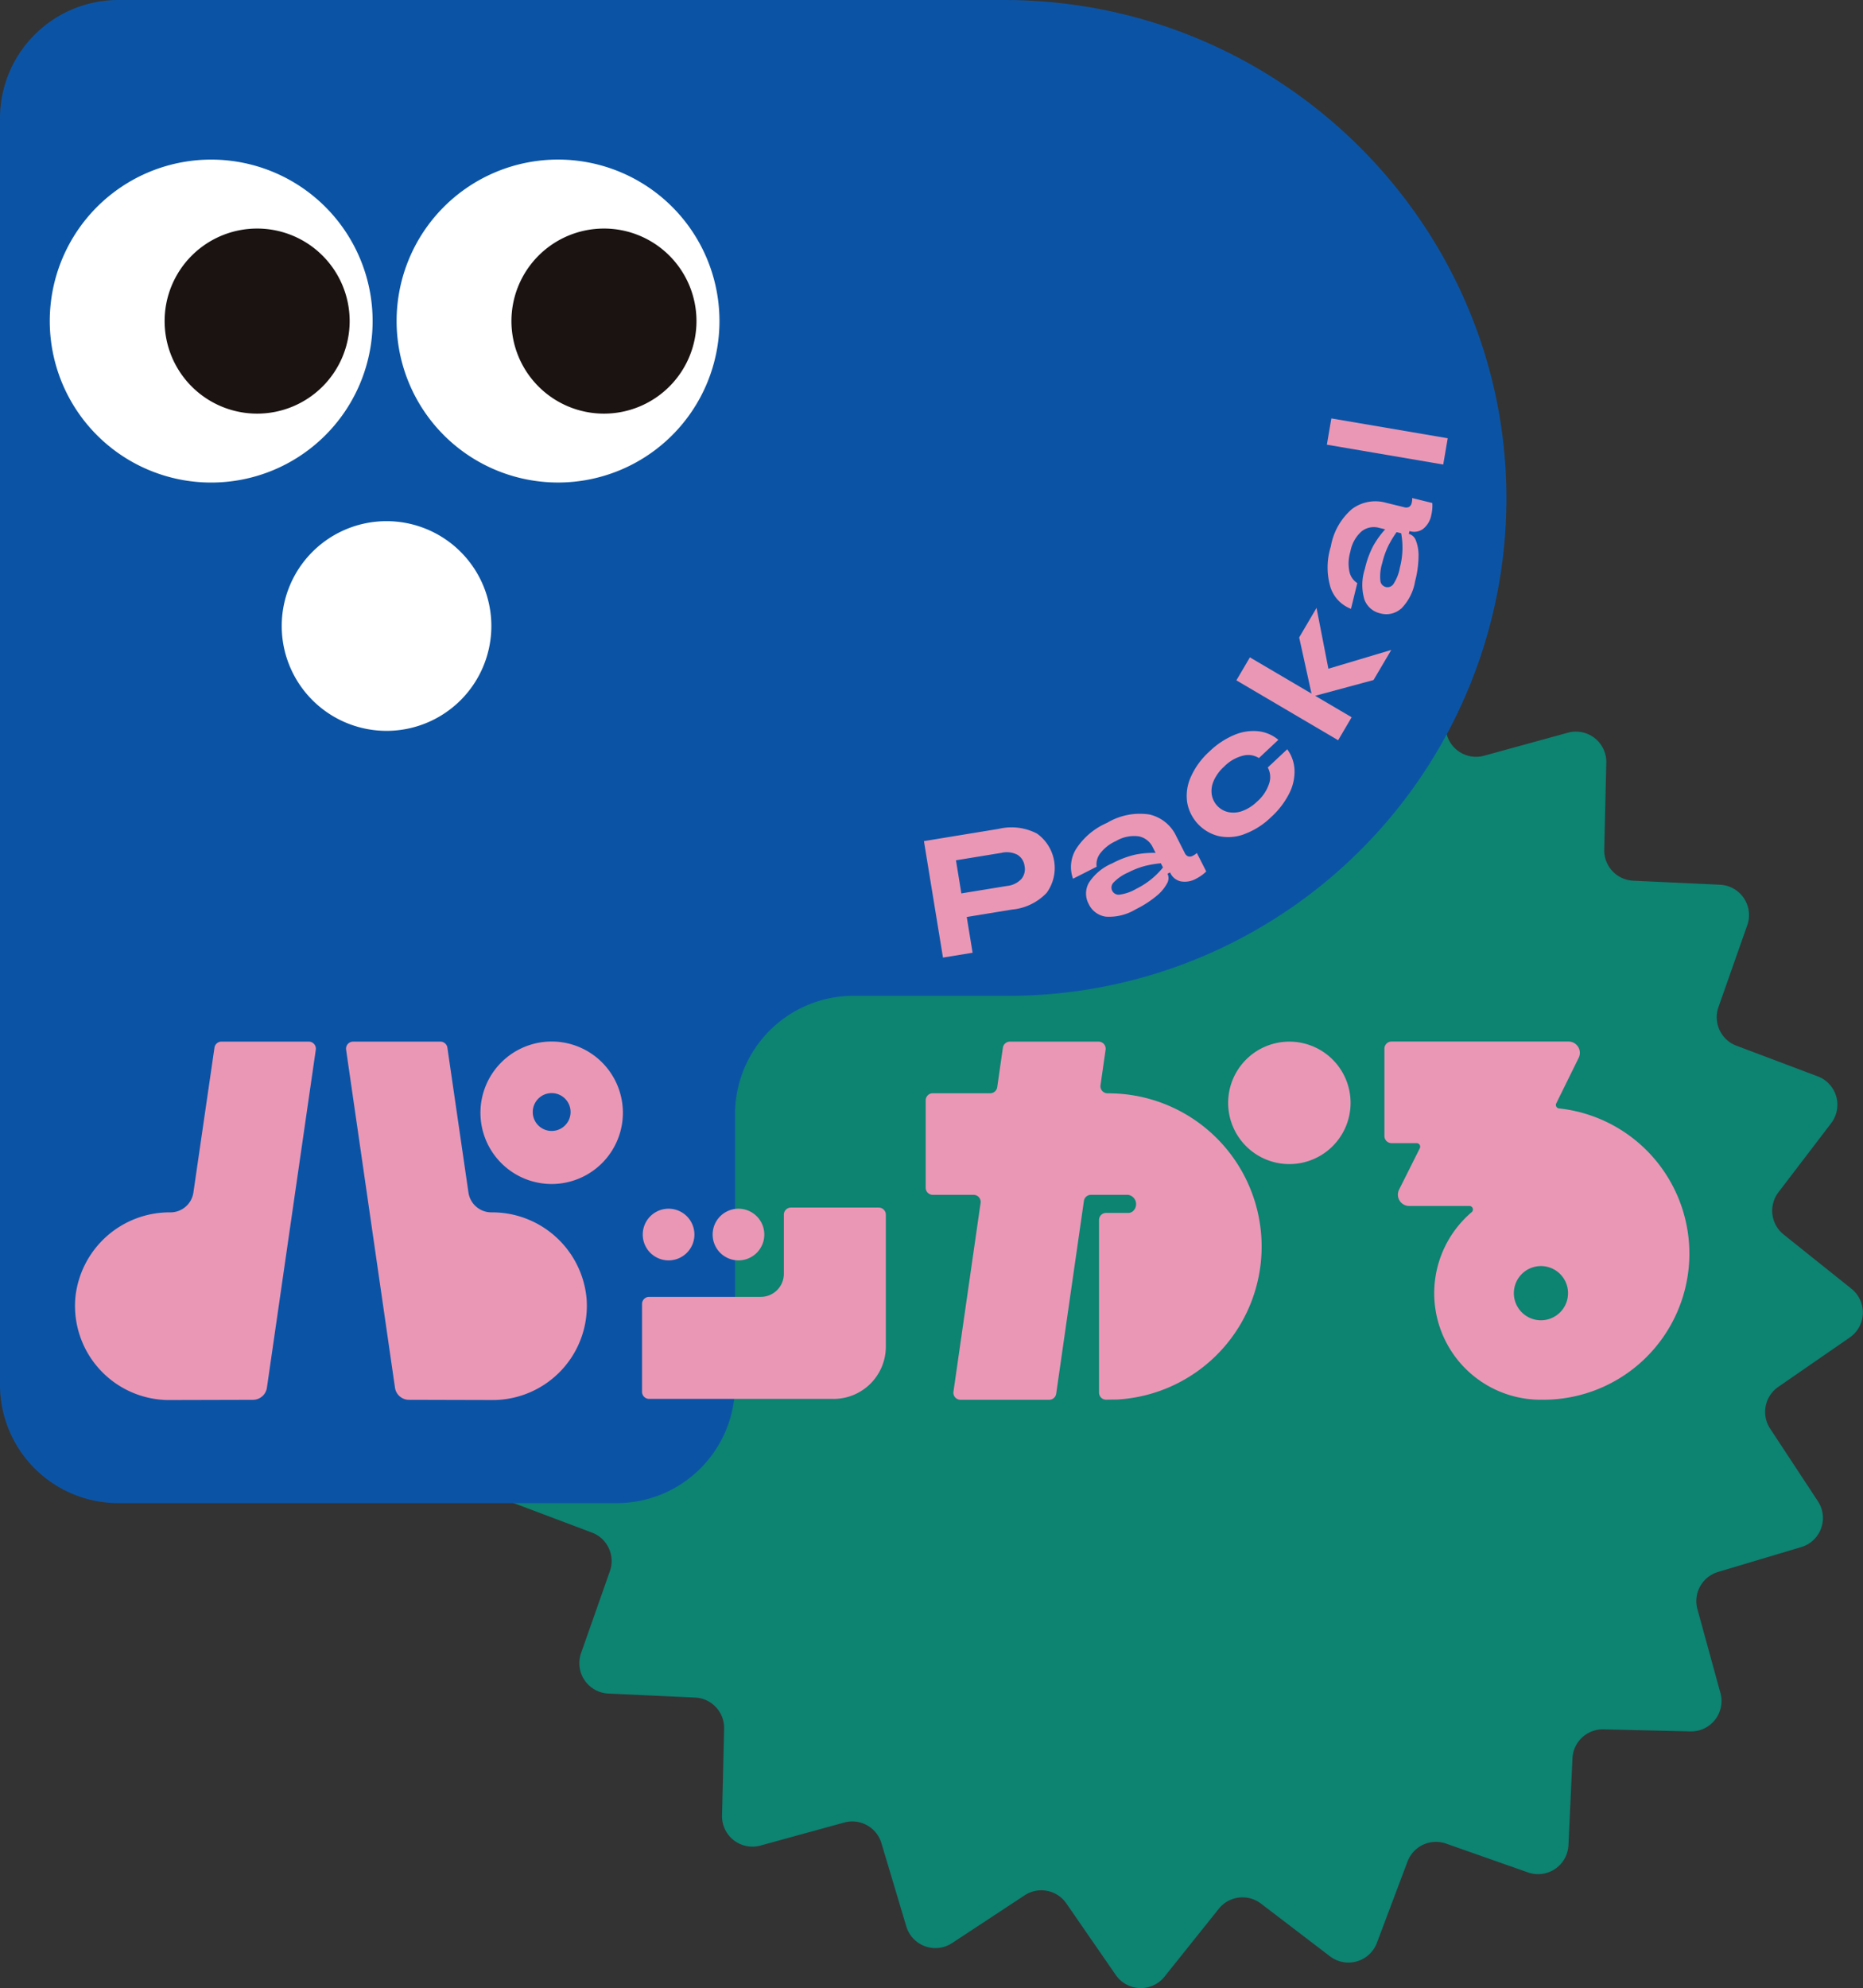
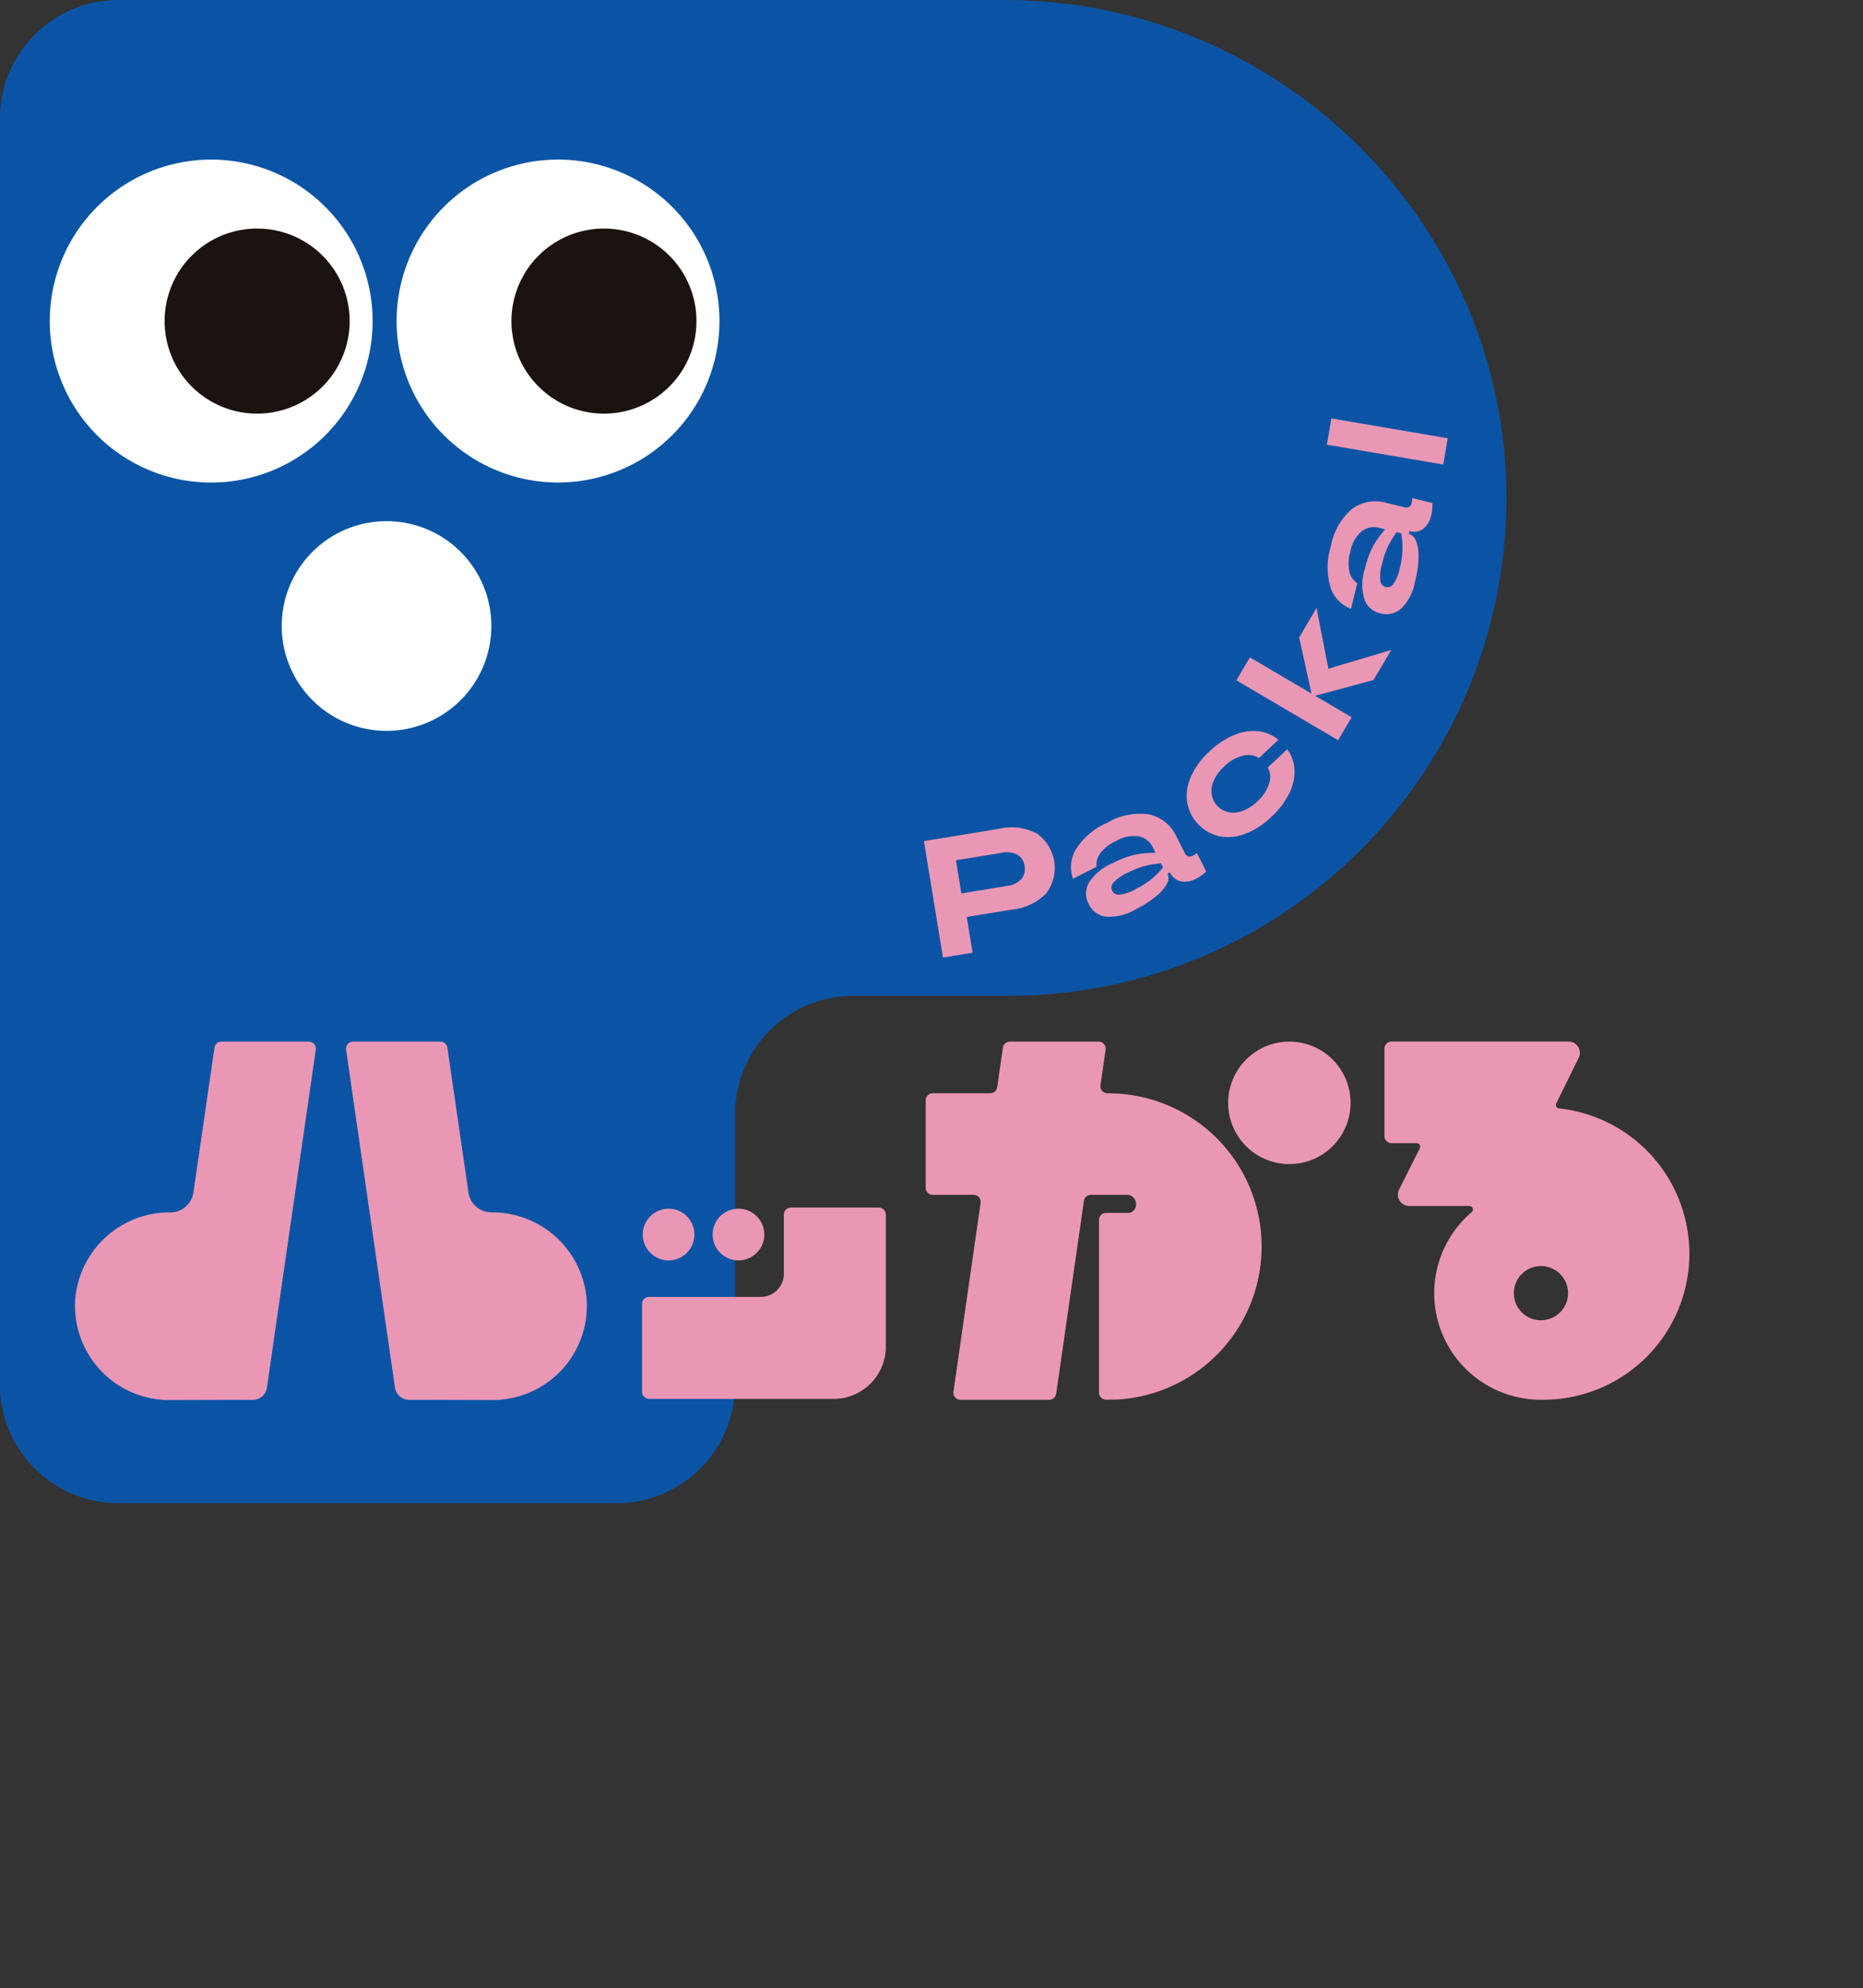
<svg xmlns="http://www.w3.org/2000/svg" width="168" height="179.226" viewBox="0 0 168 179.226">
  <rect x="0" y="0" width="168" height="179.226" fill="#333333" stroke="none" />
  <defs>
    <clipPath id="a">
      <rect width="168" height="179.225" fill="none" />
    </clipPath>
  </defs>
  <g clip-path="url(#a)">
-     <path d="M163.745,261.283l-6.546,4.308a2.74,2.74,0,0,1-4.132-1.5l-2.244-7.508a2.74,2.74,0,0,0-3.351-1.858l-7.556,2.075a2.74,2.74,0,0,1-3.465-2.708l.186-7.834a2.741,2.741,0,0,0-2.613-2.8l-7.828-.362a2.74,2.74,0,0,1-2.458-3.646l2.6-7.393a2.741,2.741,0,0,0-1.619-3.473l-7.333-2.763a2.741,2.741,0,0,1-1.212-4.228l4.755-6.229a2.74,2.74,0,0,0-.467-3.8l-6.12-4.895a2.74,2.74,0,0,1,.154-4.395l6.447-4.453a2.74,2.74,0,0,0,.732-3.761l-4.308-6.546a2.741,2.741,0,0,1,1.5-4.132l7.508-2.243a2.74,2.74,0,0,0,1.858-3.351l-2.075-7.557a2.74,2.74,0,0,1,2.708-3.465l7.834.186a2.74,2.74,0,0,0,2.8-2.613l.362-7.827a2.74,2.74,0,0,1,3.646-2.459l7.393,2.6a2.74,2.74,0,0,0,3.473-1.619l2.763-7.333a2.74,2.74,0,0,1,4.227-1.212l6.229,4.755a2.741,2.741,0,0,0,3.8-.466l4.894-6.12a2.74,2.74,0,0,1,4.395.154l4.454,6.447a2.741,2.741,0,0,0,3.761.732l6.546-4.308a2.74,2.74,0,0,1,4.132,1.5l2.244,7.508a2.74,2.74,0,0,0,3.351,1.858l7.556-2.075a2.74,2.74,0,0,1,3.465,2.708l-.186,7.834a2.74,2.74,0,0,0,2.613,2.8l7.828.363a2.74,2.74,0,0,1,2.458,3.646l-2.6,7.392a2.74,2.74,0,0,0,1.619,3.473l7.332,2.763a2.74,2.74,0,0,1,1.212,4.227l-4.755,6.229a2.74,2.74,0,0,0,.466,3.8l6.12,4.895a2.74,2.74,0,0,1-.154,4.395l-6.447,4.454a2.74,2.74,0,0,0-.732,3.761l4.308,6.546a2.74,2.74,0,0,1-1.5,4.132l-7.508,2.244a2.741,2.741,0,0,0-1.858,3.351l2.075,7.557a2.74,2.74,0,0,1-2.708,3.465l-7.834-.186a2.741,2.741,0,0,0-2.8,2.613l-.362,7.828a2.741,2.741,0,0,1-3.646,2.459l-7.393-2.6a2.741,2.741,0,0,0-3.473,1.619l-2.763,7.333a2.74,2.74,0,0,1-4.227,1.212l-6.229-4.756a2.74,2.74,0,0,0-3.8.467l-4.894,6.12a2.74,2.74,0,0,1-4.4-.154l-4.454-6.447a2.74,2.74,0,0,0-3.761-.732" transform="translate(-71.339 -90.419)" fill="#0d8372" />
    <path d="M10.671,0A10.67,10.67,0,0,0,0,10.67V124.838a10.67,10.67,0,0,0,10.671,10.671H55.614a10.67,10.67,0,0,0,10.671-10.671V100.446A10.671,10.671,0,0,1,76.956,89.776h14A44.9,44.9,0,0,0,135.54,50.135C138.654,23.389,117.469,0,90.543,0Z" transform="translate(0 0.001)" fill="#0b54a5" />
    <path d="M41.23,53.4A14.557,14.557,0,1,1,26.673,38.846,14.557,14.557,0,0,1,41.23,53.4" transform="translate(-7.628 -24.457)" fill="#fff" />
    <path d="M56.763,63.966a8.343,8.343,0,1,1-8.343-8.343,8.342,8.342,0,0,1,8.343,8.343" transform="translate(-25.232 -35.019)" fill="#1a1311" />
    <path d="M125.668,53.4a14.557,14.557,0,1,1-14.557-14.557A14.557,14.557,0,0,1,125.668,53.4" transform="translate(-60.789 -24.457)" fill="#fff" />
    <path d="M141.2,63.966a8.343,8.343,0,1,1-8.343-8.343,8.342,8.342,0,0,1,8.343,8.343" transform="translate(-78.394 -35.019)" fill="#1a1311" />
    <path d="M87.489,136.292a9.452,9.452,0,1,0-9.452,9.452,9.452,9.452,0,0,0,9.452-9.452" transform="translate(-43.18 -79.856)" fill="#fff" />
    <path d="M231.685,201.535a4.94,4.94,0,0,1,3.445.431A3.808,3.808,0,0,1,236,207.3a4.909,4.909,0,0,1-3.127,1.512l-4.082.667.528,3.226-2.671.436-1.717-10.5Zm.734,5.149a2.05,2.05,0,0,0,1.3-.628,1.4,1.4,0,0,0,.286-1.172,1.376,1.376,0,0,0-.643-1.012,2.079,2.079,0,0,0-1.431-.174l-4.112.672.487,2.986Z" transform="translate(-141.613 -126.813)" fill="#ea97b5" />
    <path d="M263.868,207.288a2.011,2.011,0,0,1-1.54-1.137,1.978,1.978,0,0,1,0-1.894,4.642,4.642,0,0,1,2.126-1.777,8.547,8.547,0,0,1,2.059-.78,8.238,8.238,0,0,1,1.845-.16l-.254-.5a1.774,1.774,0,0,0-1.27-.993,3.191,3.191,0,0,0-2.051.426,3.636,3.636,0,0,0-1.442,1.141,1.619,1.619,0,0,0-.3,1.175l-2.129,1.08a3.111,3.111,0,0,1,.244-2.63,6.278,6.278,0,0,1,2.828-2.407,5.74,5.74,0,0,1,3.821-.753,3.533,3.533,0,0,1,2.429,1.982l.743,1.465a.6.6,0,0,0,.321.331.556.556,0,0,0,.428-.063,1.444,1.444,0,0,0,.353-.247l.846,1.668a3.64,3.64,0,0,1-.874.63,2.086,2.086,0,0,1-1.437.26,1.363,1.363,0,0,1-.925-.75l-.028-.054-.23.117.021.041a.942.942,0,0,1-.067.843,3.714,3.714,0,0,1-.942,1.117,9.25,9.25,0,0,1-1.884,1.211,4.6,4.6,0,0,1-2.693.658m5.16-4.432-.193-.379a9.228,9.228,0,0,0-1.467.25,7.444,7.444,0,0,0-1.486.583,4.037,4.037,0,0,0-1.32.908.645.645,0,0,0,.543,1.088,4.018,4.018,0,0,0,1.52-.532,7.109,7.109,0,0,0,2.4-1.918" transform="translate(-164.15 -124.65)" fill="#ea97b5" />
    <path d="M294.065,187.213a4.132,4.132,0,0,1-2.307.162,3.8,3.8,0,0,1-2.818-3.007,4.129,4.129,0,0,1,.311-2.292,6.822,6.822,0,0,1,1.706-2.338,7.2,7.2,0,0,1,2.237-1.482,4.382,4.382,0,0,1,2.163-.328,3.378,3.378,0,0,1,1.8.773l-1.753,1.643a1.816,1.816,0,0,0-1.407-.223,3.631,3.631,0,0,0-1.738,1,3.763,3.763,0,0,0-.929,1.266,2.258,2.258,0,0,0-.18,1.242,1.935,1.935,0,0,0,1.487,1.586,2.305,2.305,0,0,0,1.256-.094,3.68,3.68,0,0,0,1.329-.839,3.632,3.632,0,0,0,1.113-1.669,1.814,1.814,0,0,0-.131-1.419l1.753-1.643a3.379,3.379,0,0,1,.656,1.844,4.324,4.324,0,0,1-.472,2.131,7.323,7.323,0,0,1-1.629,2.131,6.825,6.825,0,0,1-2.444,1.551" transform="translate(-181.879 -112.003)" fill="#ea97b5" />
    <path d="M309.3,153.446l5.67-1.693-1.6,2.713-5.263,1.421,3.29,1.935-1.218,2.071-9.175-5.4,1.218-2.071,5.557,3.268-1.113-5.065,1.565-2.661Z" transform="translate(-189.51 -93.159)" fill="#ea97b5" />
    <path d="M329.825,131.185a2.012,2.012,0,0,1-1.866.427,1.978,1.978,0,0,1-1.435-1.236,4.638,4.638,0,0,1,.037-2.77,8.545,8.545,0,0,1,.75-2.071,8.2,8.2,0,0,1,1.081-1.5l-.547-.134a1.773,1.773,0,0,0-1.581.317,3.183,3.183,0,0,0-1.013,1.834,3.639,3.639,0,0,0-.074,1.837,1.618,1.618,0,0,0,.7.993l-.568,2.319a3.113,3.113,0,0,1-1.836-1.9,6.277,6.277,0,0,1,.017-3.714,5.739,5.739,0,0,1,1.918-3.389,3.533,3.533,0,0,1,3.086-.551l1.6.391a.6.6,0,0,0,.461-.028.556.556,0,0,0,.23-.366,1.445,1.445,0,0,0,.043-.428l1.816.446a3.665,3.665,0,0,1-.091,1.073,2.089,2.089,0,0,1-.739,1.259,1.364,1.364,0,0,1-1.172.214l-.059-.015-.061.252.044.011a.942.942,0,0,1,.6.6,3.71,3.71,0,0,1,.234,1.442,9.268,9.268,0,0,1-.309,2.218,4.593,4.593,0,0,1-1.255,2.471m0-6.8-.414-.1a9.341,9.341,0,0,0-.767,1.276,7.477,7.477,0,0,0-.526,1.507,4.034,4.034,0,0,0-.171,1.594.645.645,0,0,0,1.18.3,4.018,4.018,0,0,0,.586-1.5,7.1,7.1,0,0,0,.111-3.072" transform="translate(-203.481 -76.314)" fill="#ea97b5" />
    <rect width="2.402" height="10.644" transform="translate(119.654 40.089) rotate(-80.324)" fill="#ea97b5" />
    <path d="M158.808,294.176a2.329,2.329,0,1,0,2.329,2.329,2.329,2.329,0,0,0-2.329-2.329" transform="translate(-98.517 -185.208)" fill="#ea97b5" />
    <path d="M175.824,294.176a2.329,2.329,0,1,0,2.328,2.329,2.329,2.329,0,0,0-2.328-2.329" transform="translate(-109.229 -185.208)" fill="#ea97b5" />
    <path d="M173.577,311.147H156.941a.638.638,0,0,1-.638-.638V302.59a.638.638,0,0,1,.638-.638h10.068a2.083,2.083,0,0,0,2.083-2.083v-5.33a.638.638,0,0,1,.637-.638h7.92a.638.638,0,0,1,.638.638v11.9a4.711,4.711,0,0,1-4.711,4.711" transform="translate(-98.406 -185.035)" fill="#ea97b5" />
    <path d="M105.922,276.562a8.544,8.544,0,0,0-8.563-7.661,2.091,2.091,0,0,1-2.078-1.782l-1.9-13.064a.638.638,0,0,0-.631-.546H84.879a.638.638,0,0,0-.631.729l4.408,30.47a1.273,1.273,0,0,0,1.257,1.091l7.629.02a8.491,8.491,0,0,0,8.381-9.257" transform="translate(-53.037 -159.604)" fill="#ea97b5" />
    <path d="M18.3,276.562a8.544,8.544,0,0,1,8.563-7.661,2.091,2.091,0,0,0,2.078-1.782l1.9-13.065a.638.638,0,0,1,.631-.546h7.875a.638.638,0,0,1,.631.729l-4.408,30.47A1.273,1.273,0,0,1,34.31,285.8l-7.629.02a8.491,8.491,0,0,1-8.381-9.257" transform="translate(-11.501 -159.604)" fill="#ea97b5" />
    <path d="M242.071,258.173v0h-.324a.638.638,0,0,1-.631-.729l.459-3.2a.638.638,0,0,0-.631-.729h-8a.638.638,0,0,0-.631.547l-.512,3.56a.638.638,0,0,1-.632.547h-5.181a.637.637,0,0,0-.637.637v7.883a.637.637,0,0,0,.637.637h3.682a.638.638,0,0,1,.631.729l-2.446,17.017a.638.638,0,0,0,.632.729h8a.638.638,0,0,0,.632-.547l2.5-17.38a.638.638,0,0,1,.632-.547h3.317a.557.557,0,0,1,.192.038.847.847,0,0,1,.344,1.37.637.637,0,0,1-.485.221h-2a.638.638,0,0,0-.638.638v15.56a.638.638,0,0,0,.646.638l1.019-.014a13.813,13.813,0,0,0-.577-27.6" transform="translate(-141.875 -159.609)" fill="#ea97b5" />
    <path d="M310.029,259.035a5.52,5.52,0,1,1-5.52-5.52,5.52,5.52,0,0,1,5.52,5.52" transform="translate(-188.238 -159.609)" fill="#ea97b5" />
-     <path d="M123.389,253.486a6.422,6.422,0,1,0,6.422,6.422,6.421,6.421,0,0,0-6.422-6.422m0,8.062a1.706,1.706,0,1,1,1.706-1.706,1.706,1.706,0,0,1-1.706,1.706" transform="translate(-73.641 -159.59)" fill="#ea97b5" />
    <path d="M352.779,259.526a.317.317,0,0,1-.247-.457l2.02-4.1a1.017,1.017,0,0,0-.909-1.472H337.676a.638.638,0,0,0-.638.638v7.882a.638.638,0,0,0,.638.638h2.266a.319.319,0,0,1,.285.462l-1.868,3.729a1.016,1.016,0,0,0,.909,1.472h5.43a.318.318,0,0,1,.207.559,9.6,9.6,0,0,0,6.234,16.911h.21a13.17,13.17,0,0,0,1.43-26.264m-1.628,19.1a2.443,2.443,0,1,1,2.443-2.443,2.443,2.443,0,0,1-2.443,2.443" transform="translate(-212.193 -159.599)" fill="#ea97b5" />
  </g>
</svg>